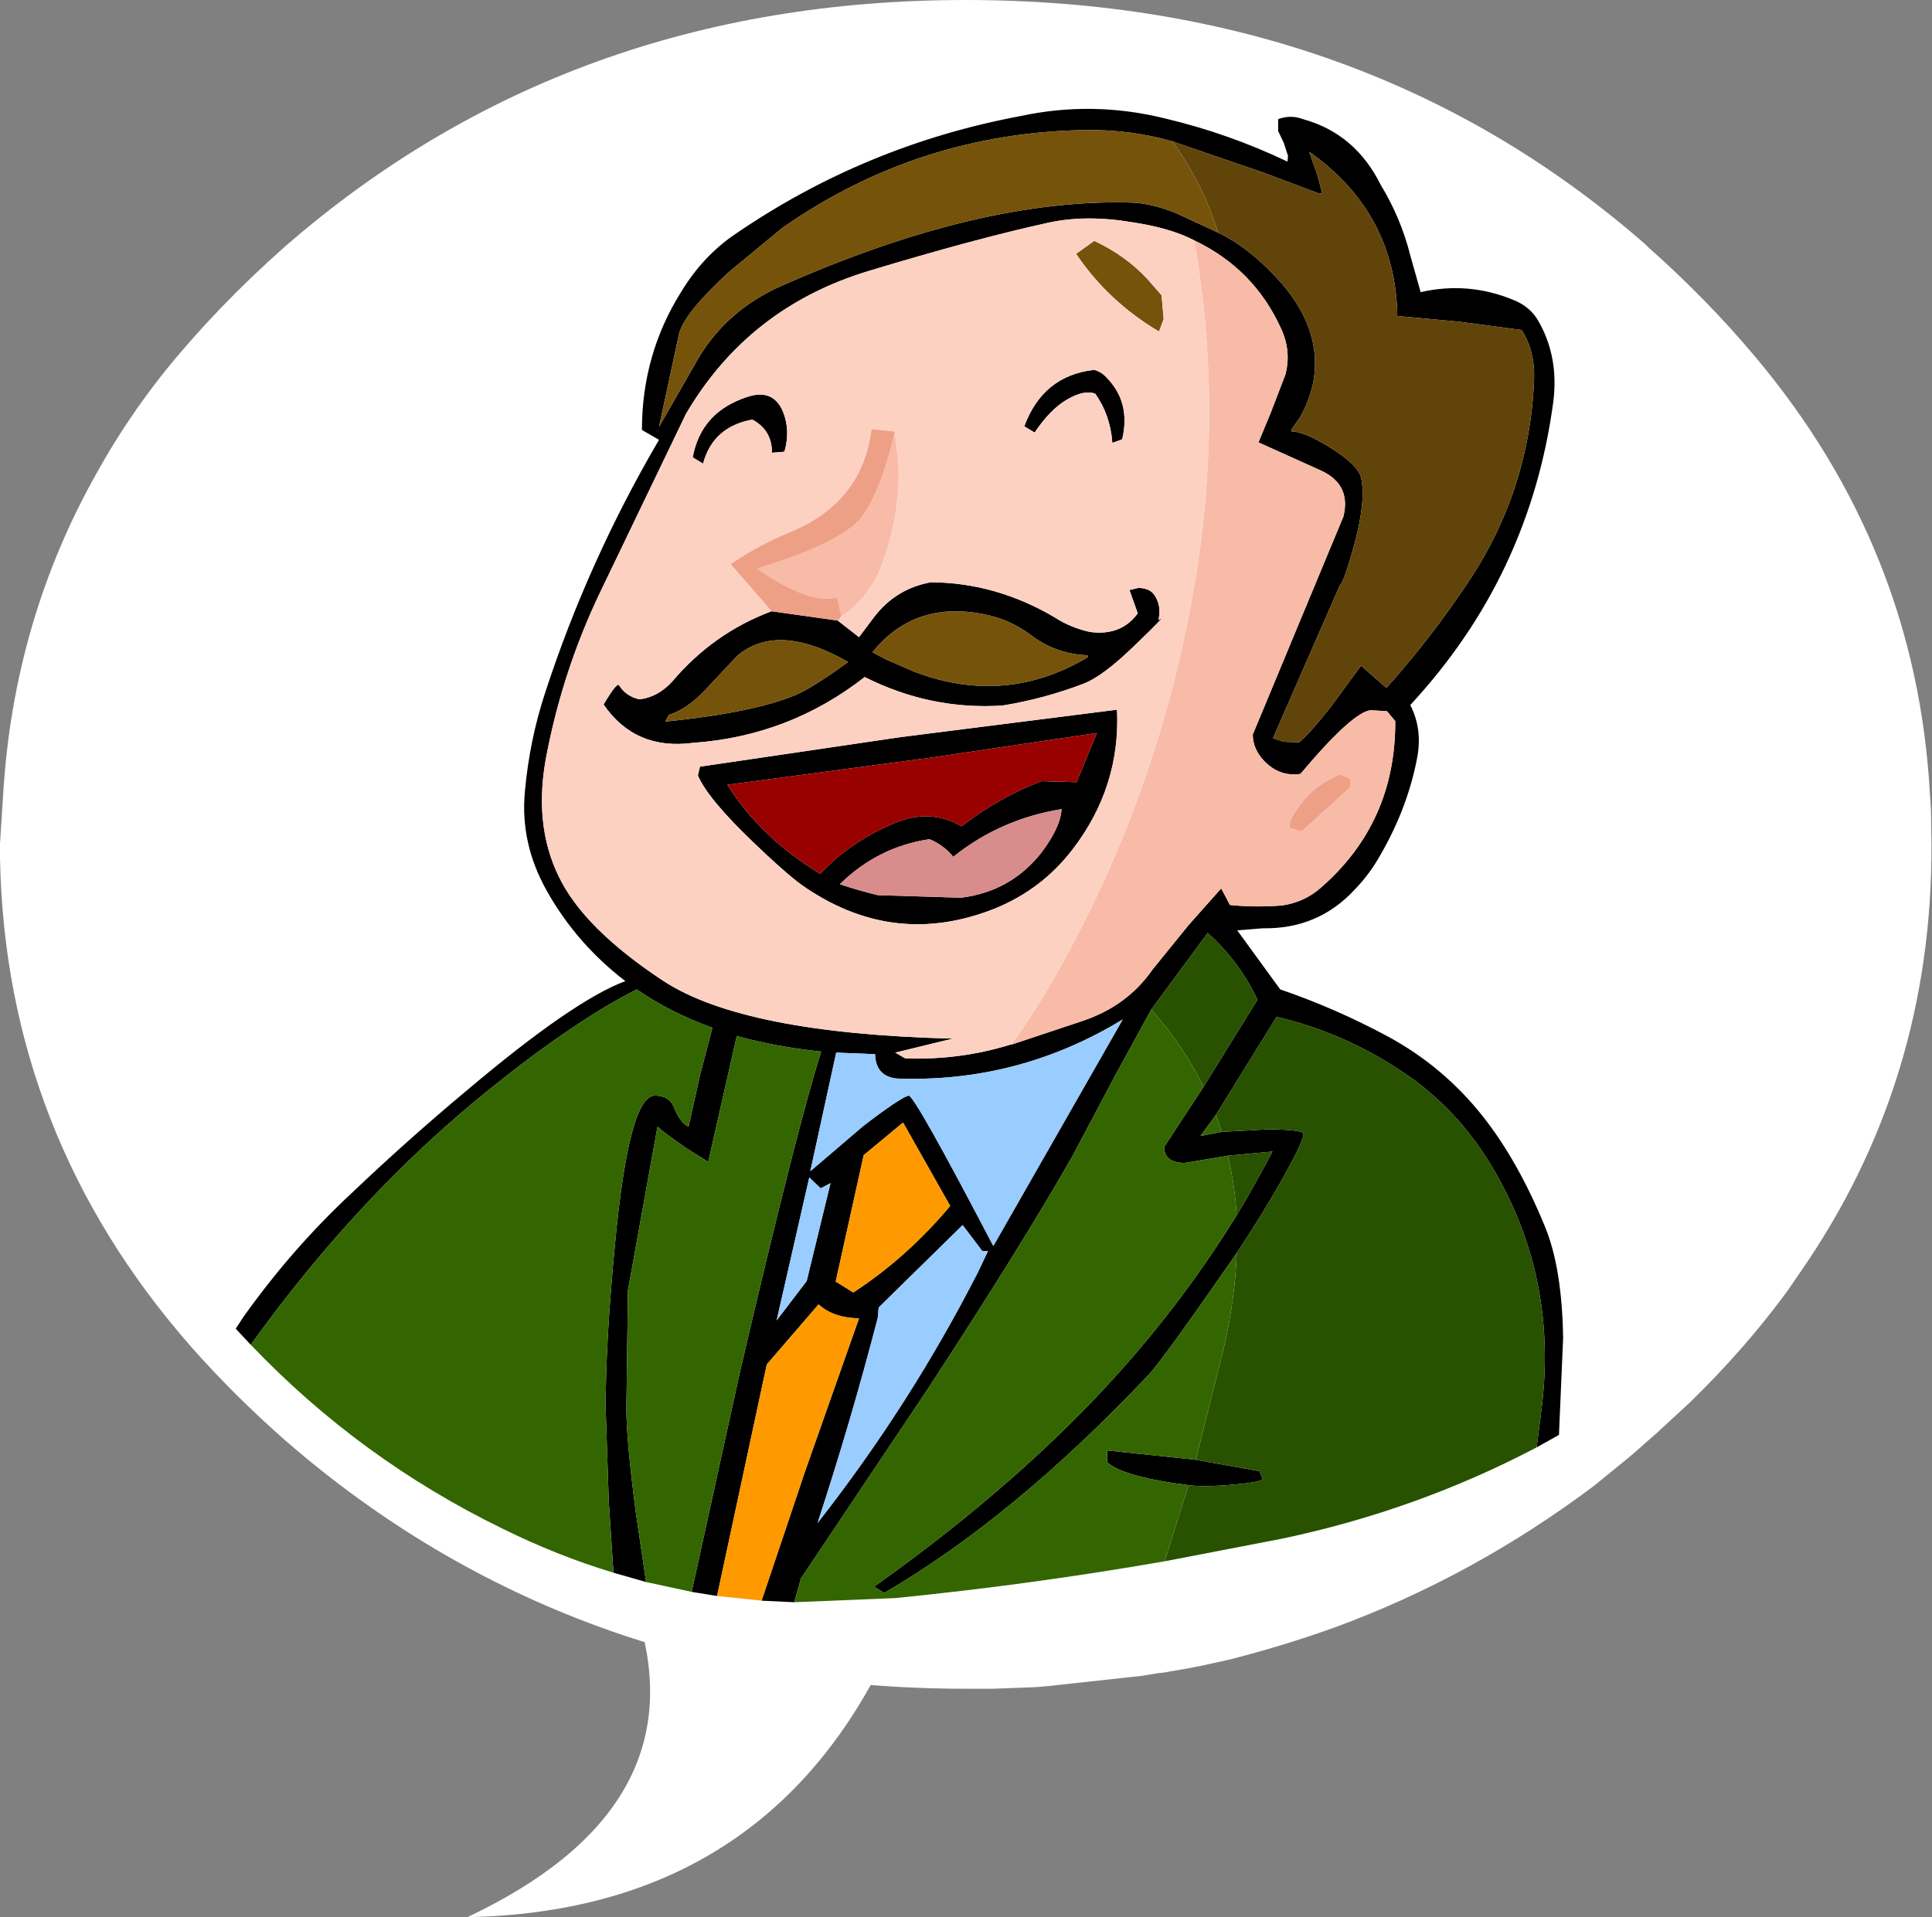
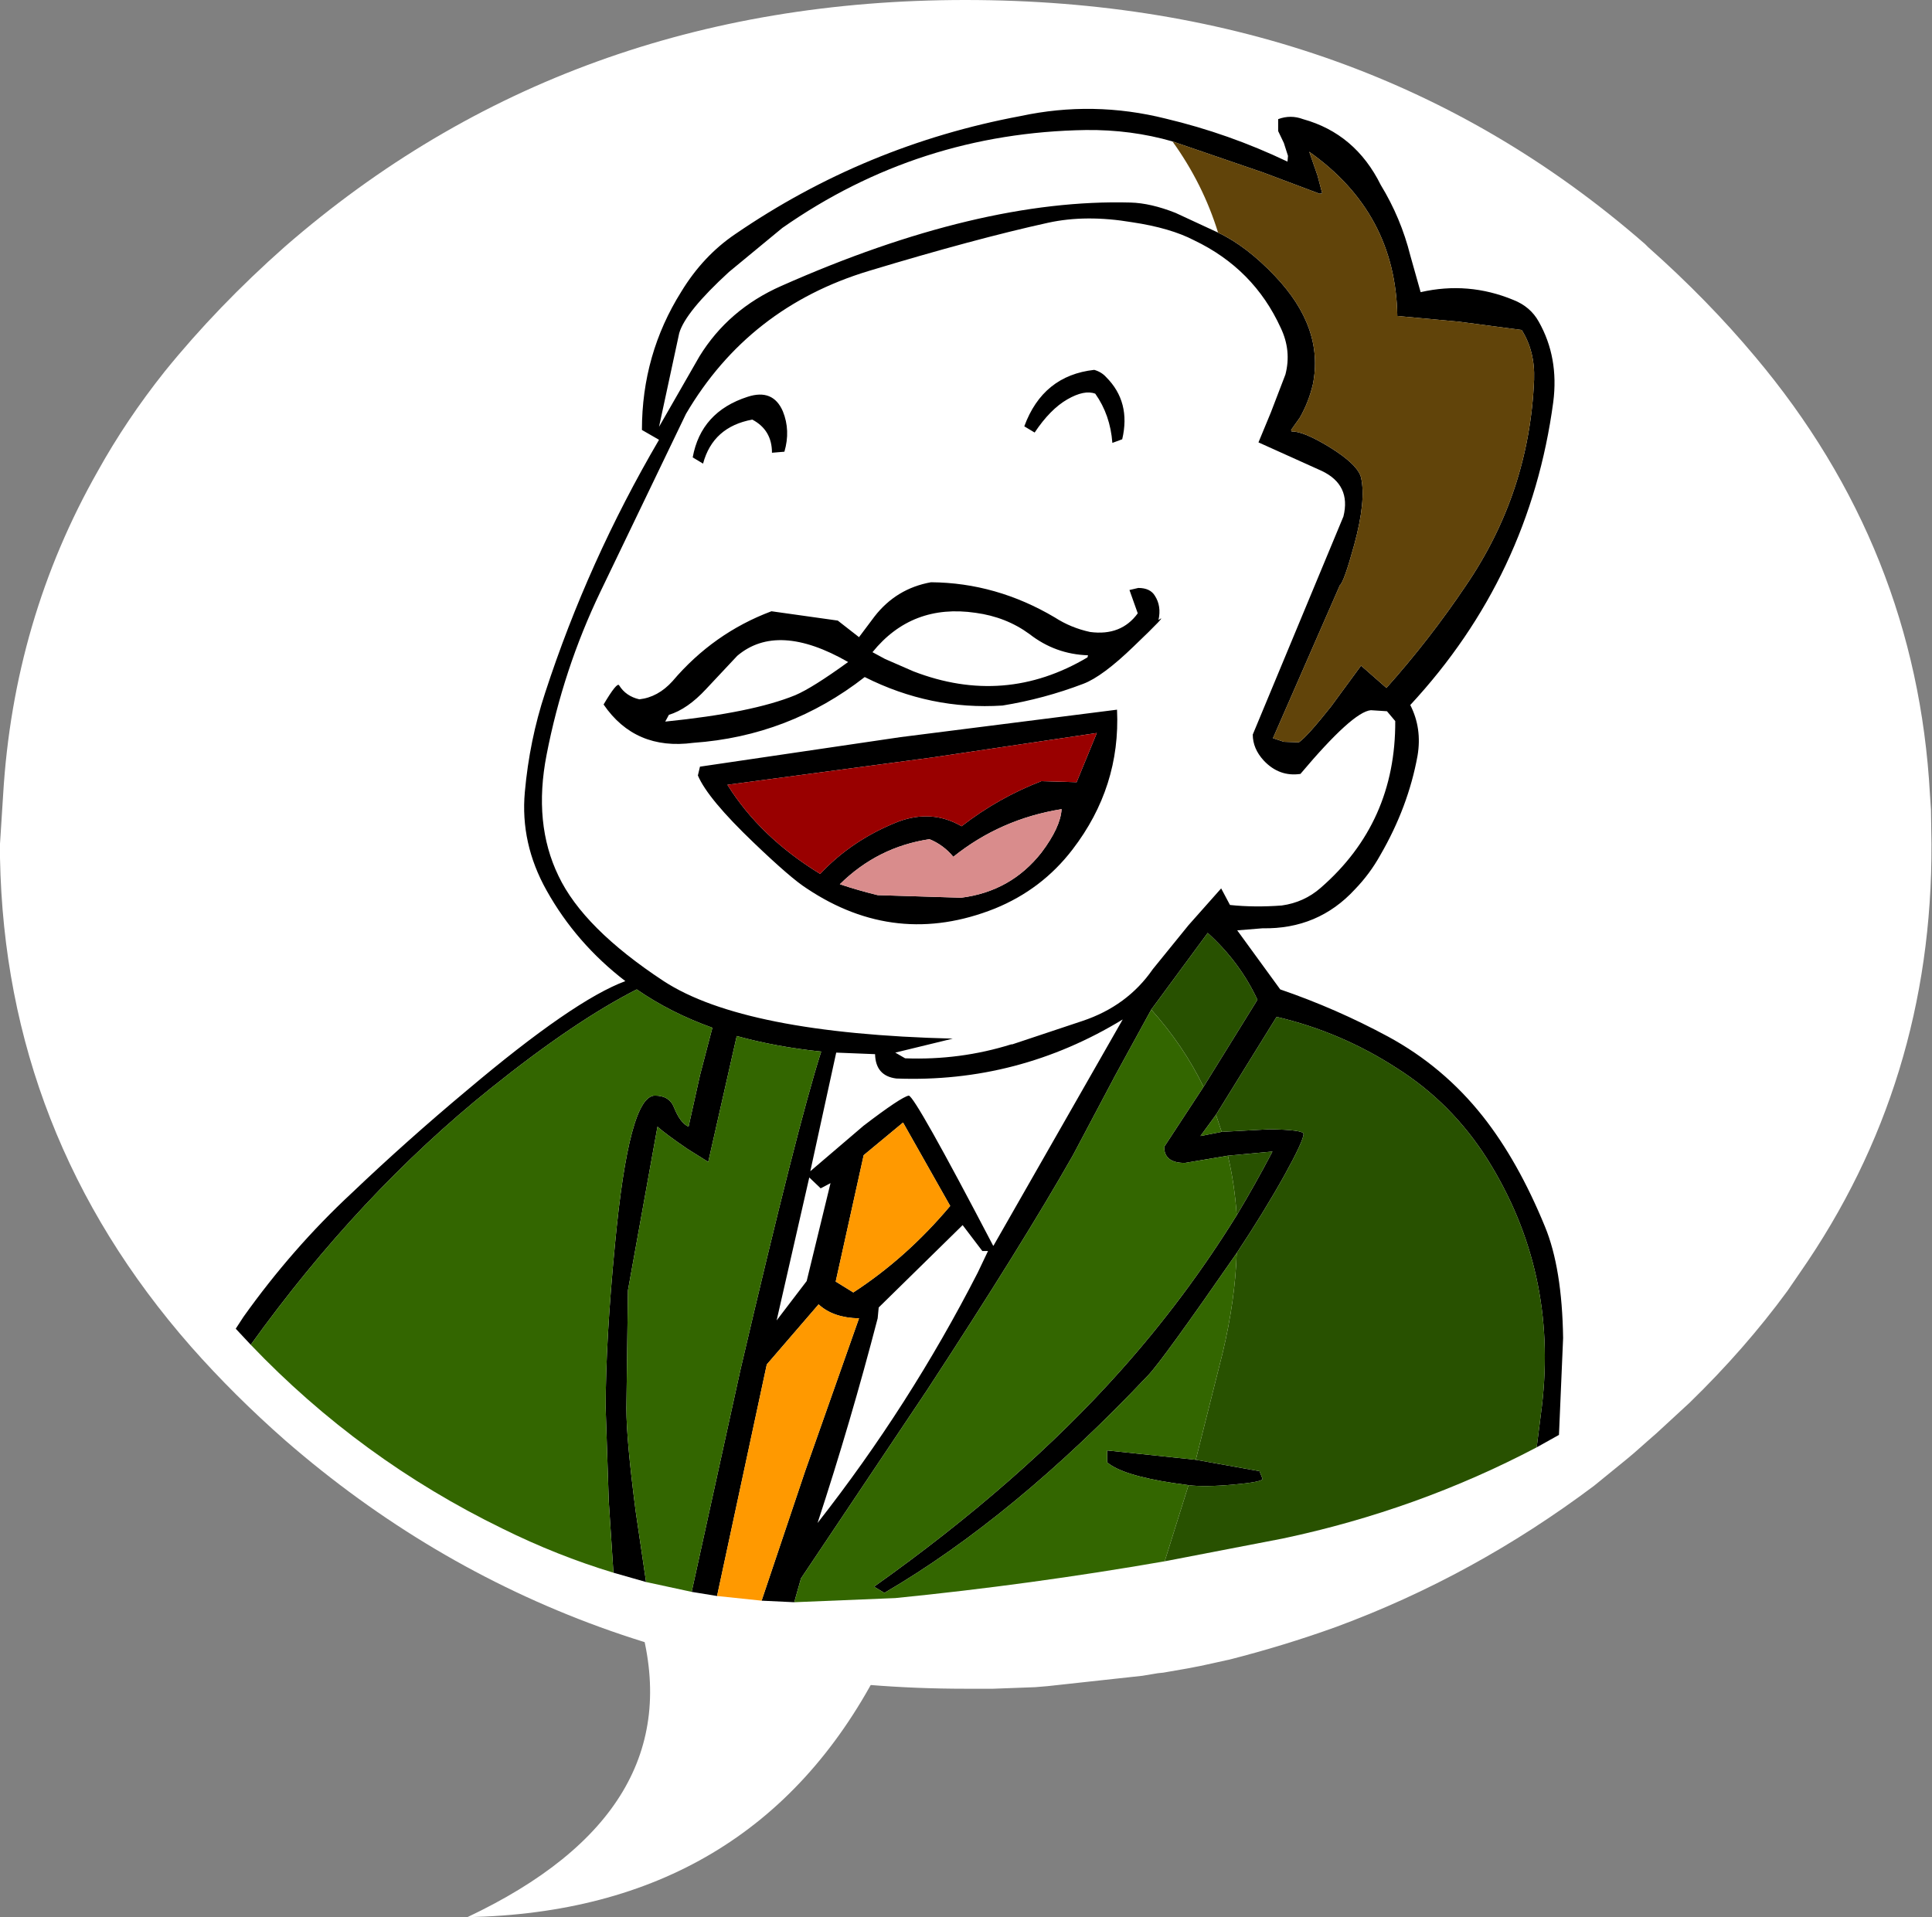
<svg xmlns="http://www.w3.org/2000/svg" height="185.05px" width="186.45px">
  <rect width="100%" height="100%" fill="#808080" stroke="none" />
  <g transform="matrix(1.0, 0.0, 0.0, 1.0, 128.2, 223.6)">
    <path d="M30.85 -199.75 Q36.6 -194.65 41.2 -189.15 56.75 -170.65 58.05 -146.95 L58.15 -145.45 58.2 -142.15 Q58.3 -119.15 45.5 -100.75 L44.3 -99.0 Q40.2 -93.4 34.85 -88.2 L31.65 -85.25 30.85 -84.55 29.55 -83.4 28.9 -82.85 25.65 -80.2 Q14.0 -71.45 0.7 -66.55 -4.3 -64.75 -9.6 -63.4 L-9.85 -63.35 -11.2 -63.05 -12.35 -62.8 -13.65 -62.55 -15.95 -62.15 -16.45 -62.1 -16.75 -62.05 -17.95 -61.85 -27.1 -60.85 -28.3 -60.75 -32.35 -60.6 -33.45 -60.6 -35.05 -60.6 Q-53.95 -60.6 -70.3 -66.55 -86.9 -72.6 -100.65 -84.55 -105.6 -88.9 -109.75 -93.6 -127.7 -114.05 -128.2 -140.8 L-128.2 -142.15 -127.9 -146.85 Q-126.9 -163.8 -118.75 -178.15 -116.0 -183.1 -112.3 -187.75 -107.2 -194.05 -100.7 -199.8 -73.35 -223.6 -35.05 -223.6 3.55 -223.6 30.55 -200.05 L30.85 -199.75" fill="#ffffff" fill-rule="evenodd" stroke="none" />
    <path d="M-83.1 -38.55 Q-55.6 -39.1 -43.5 -62.2 L-66.35 -66.6 Q-61.5 -48.75 -83.1 -38.55" fill="#ffffff" fill-rule="evenodd" stroke="none" />
    <path d="M-104.0 -93.8 L-105.45 -95.35 -104.7 -96.5 Q-100.0 -103.1 -94.25 -108.45 -88.95 -113.5 -83.15 -118.35 -72.85 -127.05 -67.85 -128.9 -72.6 -132.55 -75.45 -137.65 -78.0 -142.2 -77.55 -147.15 -77.1 -152.15 -75.6 -156.7 -71.45 -169.45 -64.6 -181.15 L-66.25 -182.1 Q-66.25 -189.4 -62.45 -195.45 -60.35 -198.9 -57.25 -201.0 -44.7 -209.6 -29.7 -212.4 -22.7 -213.9 -15.7 -212.15 -9.6 -210.7 -3.95 -208.0 L-3.9 -208.55 -4.3 -209.8 -4.85 -210.95 -4.85 -212.1 Q-3.65 -212.55 -2.45 -212.1 2.6 -210.7 5.05 -205.75 7.0 -202.55 7.9 -198.95 L8.9 -195.4 Q13.5 -196.45 17.85 -194.65 19.5 -194.0 20.3 -192.55 22.25 -189.1 21.7 -184.8 19.45 -168.0 7.9 -155.55 9.05 -153.3 8.6 -150.65 7.7 -145.7 5.0 -141.05 4.0 -139.25 2.55 -137.75 -1.0 -133.9 -6.35 -134.0 L-8.8 -133.8 -4.65 -128.1 Q0.75 -126.25 5.75 -123.55 11.1 -120.65 14.9 -115.85 18.3 -111.55 20.9 -105.2 22.55 -101.2 22.65 -94.45 L22.25 -85.1 20.1 -83.9 20.6 -87.85 Q22.15 -100.85 15.35 -111.7 11.9 -117.15 6.6 -120.5 1.2 -124.0 -5.0 -125.45 L-10.85 -116.0 -12.35 -113.95 -10.3 -114.35 -5.7 -114.6 Q-2.4 -114.55 -2.4 -114.15 -2.4 -113.5 -4.25 -110.15 -6.2 -106.65 -8.85 -102.65 -16.05 -92.25 -17.4 -90.85 -30.35 -77.15 -42.85 -69.85 L-43.85 -70.45 Q-29.7 -80.5 -20.1 -91.25 -13.8 -98.3 -8.85 -106.3 -7.05 -109.3 -5.4 -112.45 L-9.7 -112.05 -13.85 -111.35 Q-15.85 -111.35 -15.85 -112.9 L-12.05 -118.7 -6.85 -127.1 Q-8.55 -130.75 -11.65 -133.55 L-17.1 -126.15 -20.6 -119.75 -24.65 -112.1 Q-29.5 -103.55 -38.75 -89.4 L-50.9 -71.25 -51.55 -68.95 -54.7 -69.1 -50.5 -81.6 -45.3 -96.35 Q-47.8 -96.4 -49.2 -97.7 L-54.2 -91.9 -59.0 -69.55 -61.45 -69.95 -56.75 -91.35 Q-51.25 -114.9 -48.95 -122.1 -53.3 -122.55 -57.1 -123.6 L-59.85 -111.45 -61.85 -112.7 Q-63.9 -114.1 -64.75 -114.85 L-67.6 -99.05 -67.75 -87.65 Q-67.75 -84.6 -66.85 -77.7 L-65.85 -70.9 -69.0 -71.8 -69.45 -78.7 -69.75 -87.7 Q-69.75 -94.2 -68.85 -103.5 -67.5 -117.85 -65.0 -117.85 -63.6 -117.85 -63.15 -116.7 -62.55 -115.2 -61.75 -114.85 L-60.65 -119.8 -59.45 -124.4 Q-63.5 -125.85 -66.75 -128.1 -72.75 -125.05 -80.85 -118.55 -93.55 -108.35 -104.0 -93.8 M-10.65 -201.15 Q-7.9 -199.85 -5.15 -196.95 -0.4 -191.95 -1.5 -186.5 -1.9 -184.8 -2.75 -183.3 L-3.6 -182.1 -3.55 -181.95 Q-2.45 -182.0 0.1 -180.45 2.85 -178.75 3.15 -177.5 3.65 -175.3 2.5 -171.05 1.5 -167.4 1.1 -167.1 L-5.35 -152.35 -4.3 -152.0 -2.85 -151.95 Q-2.05 -152.5 0.25 -155.4 L3.15 -159.35 5.6 -157.2 Q9.75 -161.85 13.25 -167.05 19.4 -176.05 19.85 -186.95 19.95 -189.7 18.65 -191.75 L12.6 -192.55 6.65 -193.1 Q6.5 -203.05 -1.85 -208.95 L-1.05 -206.65 -0.6 -204.95 -0.85 -204.9 -6.3 -206.95 -15.05 -209.95 Q-19.05 -211.1 -23.4 -211.05 -39.55 -210.8 -52.7 -201.6 L-57.85 -197.35 Q-62.05 -193.5 -62.65 -191.45 L-64.6 -182.4 -60.7 -189.2 Q-57.9 -193.75 -52.8 -196.0 -33.75 -204.45 -19.1 -204.05 -17.15 -204.0 -14.75 -203.05 L-10.65 -201.15 M-30.6 -122.8 L-30.5 -122.8 -23.75 -125.05 Q-19.4 -126.5 -16.95 -130.05 L-13.5 -134.3 -10.35 -137.85 -9.5 -136.25 Q-7.15 -136.0 -4.5 -136.2 -2.35 -136.5 -0.75 -137.9 6.5 -144.2 6.45 -154.0 L5.65 -154.95 4.1 -155.05 Q2.35 -154.9 -2.7 -148.9 -4.75 -148.6 -6.25 -150.2 -7.3 -151.35 -7.3 -152.7 L1.45 -173.75 Q2.2 -176.8 -0.65 -178.15 L-6.75 -180.9 -5.55 -183.8 -4.15 -187.45 Q-3.55 -189.75 -4.6 -191.95 -7.2 -197.65 -12.95 -200.4 -15.25 -201.6 -18.95 -202.15 -23.4 -202.9 -27.05 -202.1 -34.1 -200.55 -44.35 -197.45 -55.95 -193.95 -62.0 -183.65 L-70.25 -166.5 Q-73.85 -159.0 -75.45 -150.75 -76.75 -144.1 -74.3 -139.05 -71.9 -134.0 -64.15 -128.9 -56.4 -123.85 -36.25 -123.35 L-41.8 -122.0 -40.85 -121.45 Q-35.55 -121.25 -30.6 -122.8 M-22.6 -187.9 Q-21.9 -187.7 -21.45 -187.2 -19.05 -184.8 -19.9 -181.2 L-20.85 -180.85 Q-21.05 -183.55 -22.5 -185.6 -23.55 -186.0 -25.2 -185.05 -26.85 -184.1 -28.35 -181.85 L-29.35 -182.45 Q-27.55 -187.35 -22.6 -187.9 M-38.15 -150.5 L-58.0 -147.85 Q-54.85 -142.8 -49.05 -139.25 -45.95 -142.55 -41.5 -144.3 -38.25 -145.5 -35.4 -143.85 -31.85 -146.6 -27.7 -148.2 L-24.3 -148.1 -22.35 -152.85 -38.15 -150.5 M-23.25 -160.15 L-23.2 -160.35 Q-26.35 -160.45 -28.85 -162.4 -31.1 -164.05 -34.05 -164.45 -40.2 -165.35 -44.0 -160.65 L-42.8 -160.0 -40.05 -158.8 Q-31.25 -155.4 -23.25 -160.15 M-47.35 -163.7 L-45.3 -162.1 -43.8 -164.1 Q-41.7 -166.8 -38.35 -167.4 -32.05 -167.35 -26.4 -164.0 -24.85 -163.0 -23.0 -162.6 -20.0 -162.2 -18.4 -164.4 L-19.2 -166.65 -18.35 -166.85 Q-17.2 -166.85 -16.75 -166.1 -16.1 -165.1 -16.4 -163.75 -15.3 -164.55 -18.8 -161.2 -21.8 -158.3 -23.65 -157.6 -27.45 -156.15 -31.45 -155.5 -38.4 -155.05 -44.75 -158.25 -52.05 -152.55 -61.3 -151.9 -66.9 -151.15 -69.95 -155.6 -68.65 -157.8 -68.45 -157.45 -67.8 -156.4 -66.5 -156.1 -64.7 -156.3 -63.3 -157.85 -59.35 -162.5 -53.75 -164.6 L-47.35 -163.7 M-56.05 -185.3 Q-53.6 -186.1 -52.65 -183.9 -51.9 -182.05 -52.5 -180.0 L-53.7 -179.9 Q-53.7 -182.1 -55.6 -183.1 -59.4 -182.4 -60.35 -178.85 L-61.35 -179.45 Q-60.55 -183.85 -56.05 -185.3 M-63.65 -154.6 L-64.0 -153.95 Q-55.6 -154.8 -51.45 -156.5 -49.8 -157.2 -46.35 -159.7 -53.15 -163.6 -57.05 -160.3 L-60.05 -157.1 Q-61.85 -155.15 -63.65 -154.6 M-55.45 -142.25 Q-59.9 -146.5 -60.85 -148.75 L-60.65 -149.6 -41.3 -152.45 -20.4 -155.1 Q-20.05 -147.65 -24.7 -141.6 -27.65 -137.75 -32.2 -135.9 -41.75 -132.1 -50.35 -137.85 -51.85 -138.8 -55.45 -142.25 M-47.15 -138.25 Q-45.35 -137.65 -43.5 -137.2 L-35.45 -136.95 Q-30.65 -137.55 -27.7 -141.3 -25.85 -143.75 -25.75 -145.5 -31.65 -144.55 -36.2 -140.9 -37.15 -142.05 -38.5 -142.6 -43.5 -141.85 -47.15 -138.25 M-32.3 -103.4 L-19.85 -125.2 Q-29.95 -119.05 -41.7 -119.5 -43.7 -119.75 -43.75 -121.85 L-47.5 -122.0 -50.0 -110.55 -44.85 -114.95 Q-41.25 -117.7 -40.5 -117.85 -39.9 -117.8 -32.4 -103.45 L-32.35 -103.35 -32.3 -103.4 M-48.05 -109.4 L-49.0 -108.9 -50.1 -109.95 -53.25 -96.15 -50.35 -99.95 -48.05 -109.4 M-41.05 -115.25 L-44.85 -112.1 -47.55 -99.9 -45.85 -98.85 Q-40.7 -102.2 -36.5 -107.2 L-41.05 -115.25 M-33.85 -100.75 L-32.85 -102.85 -33.4 -102.85 -35.3 -105.35 -43.4 -97.4 -43.5 -96.35 Q-46.1 -86.35 -49.3 -76.6 -40.4 -87.95 -33.85 -100.75 M-13.5 -80.25 L-14.95 -80.45 Q-19.9 -81.2 -21.35 -82.45 L-21.35 -83.6 -12.8 -82.7 -6.65 -81.6 -6.35 -80.85 Q-6.4 -80.55 -9.2 -80.3 -12.0 -80.05 -13.5 -80.25" fill="#000000" fill-rule="evenodd" stroke="none" />
    <path d="M-15.05 -209.95 L-6.3 -206.95 -0.85 -204.9 -0.6 -204.95 -1.05 -206.65 -1.85 -208.95 Q6.5 -203.05 6.65 -193.1 L12.6 -192.55 18.65 -191.75 Q19.95 -189.7 19.85 -186.95 19.4 -176.05 13.25 -167.05 9.75 -161.85 5.6 -157.2 L3.15 -159.35 0.25 -155.4 Q-2.05 -152.5 -2.85 -151.95 L-4.3 -152.0 -5.35 -152.35 1.1 -167.1 Q1.5 -167.4 2.5 -171.05 3.65 -175.3 3.15 -177.5 2.85 -178.75 0.1 -180.45 -2.45 -182.0 -3.55 -181.95 L-3.6 -182.1 -2.75 -183.3 Q-1.9 -184.8 -1.5 -186.5 -0.4 -191.95 -5.15 -196.95 -7.9 -199.85 -10.65 -201.15 -12.1 -205.85 -15.05 -209.95" fill="#61440a" fill-rule="evenodd" stroke="none" />
-     <path d="M-12.95 -200.4 Q-7.2 -197.65 -4.6 -191.95 -3.55 -189.75 -4.15 -187.45 L-5.55 -183.8 -6.75 -180.9 -0.65 -178.15 Q2.2 -176.8 1.45 -173.75 L-7.3 -152.7 Q-7.3 -151.35 -6.25 -150.2 -4.75 -148.6 -2.7 -148.9 2.35 -154.9 4.1 -155.05 L5.65 -154.95 6.45 -154.0 Q6.5 -144.2 -0.75 -137.9 -2.35 -136.5 -4.5 -136.2 -7.15 -136.0 -9.5 -136.25 L-10.35 -137.85 -13.5 -134.3 -16.95 -130.05 Q-19.4 -126.5 -23.75 -125.05 L-30.5 -122.8 -30.6 -122.8 Q-28.95 -125.05 -27.5 -127.45 -17.45 -144.3 -13.55 -163.8 -9.8 -182.35 -12.95 -200.4 M2.1 -148.45 L1.15 -148.85 Q-2.15 -147.55 -3.7 -144.3 L-3.75 -143.7 -2.6 -143.35 2.1 -147.6 2.1 -148.45 M-41.85 -181.95 L-41.5 -179.1 Q-41.25 -174.2 -43.0 -169.35 -44.2 -165.95 -47.0 -164.1 L-47.4 -165.95 Q-50.05 -165.2 -55.1 -168.7 L-51.3 -170.0 Q-47.25 -171.6 -45.7 -173.0 -44.15 -174.35 -42.85 -178.3 -42.2 -180.25 -41.85 -181.95" fill="#f8bba7" fill-rule="evenodd" stroke="none" />
    <path d="M-17.1 -126.15 L-11.65 -133.55 Q-8.55 -130.75 -6.85 -127.1 L-12.05 -118.7 Q-14.0 -122.7 -17.1 -126.15 M-9.7 -112.05 L-5.4 -112.45 Q-7.05 -109.3 -8.85 -106.3 -9.05 -109.3 -9.7 -112.05 M-8.85 -102.65 Q-6.2 -106.65 -4.25 -110.15 -2.4 -113.5 -2.4 -114.15 -2.4 -114.55 -5.7 -114.6 L-10.3 -114.35 -10.85 -116.0 -5.0 -125.45 Q1.2 -124.0 6.6 -120.5 11.9 -117.15 15.35 -111.7 22.15 -100.85 20.6 -87.85 L20.1 -83.9 Q8.6 -77.85 -4.4 -75.1 L-15.8 -72.9 -13.5 -80.25 Q-12.0 -80.05 -9.2 -80.3 -6.4 -80.55 -6.35 -80.85 L-6.65 -81.6 -12.8 -82.7 -10.2 -93.05 Q-9.0 -98.1 -8.85 -102.65" fill="#285100" fill-rule="evenodd" stroke="none" />
-     <path d="M2.1 -148.45 L2.1 -147.6 -2.6 -143.35 -3.75 -143.7 -3.7 -144.3 Q-2.15 -147.55 1.15 -148.85 L2.1 -148.45 M-47.35 -163.7 L-53.75 -164.6 -57.7 -169.15 Q-54.85 -171.1 -51.6 -172.4 -44.95 -175.3 -44.1 -182.2 L-41.85 -181.95 Q-42.2 -180.25 -42.85 -178.3 -44.15 -174.35 -45.7 -173.0 -47.25 -171.6 -51.3 -170.0 L-55.1 -168.7 Q-50.05 -165.2 -47.4 -165.95 L-47.0 -164.1 -47.35 -163.7" fill="#eea086" fill-rule="evenodd" stroke="none" />
-     <path d="M-10.65 -201.15 L-14.75 -203.05 Q-17.15 -204.0 -19.1 -204.05 -33.75 -204.45 -52.8 -196.0 -57.9 -193.75 -60.7 -189.2 L-64.6 -182.4 -62.65 -191.45 Q-62.05 -193.5 -57.85 -197.35 L-52.7 -201.6 Q-39.55 -210.8 -23.4 -211.05 -19.05 -211.1 -15.05 -209.95 -12.1 -205.85 -10.65 -201.15 M-16.1 -195.1 L-15.9 -192.8 -16.35 -191.6 Q-21.25 -194.5 -24.35 -199.1 L-22.6 -200.35 Q-19.6 -198.95 -17.5 -196.7 L-16.1 -195.1 M-23.25 -160.15 Q-31.25 -155.4 -40.05 -158.8 L-42.8 -160.0 -44.0 -160.65 Q-40.2 -165.35 -34.05 -164.45 -31.1 -164.05 -28.85 -162.4 -26.35 -160.45 -23.2 -160.35 L-23.25 -160.15 M-63.65 -154.6 Q-61.85 -155.15 -60.05 -157.1 L-57.05 -160.3 Q-53.15 -163.6 -46.35 -159.7 -49.8 -157.2 -51.45 -156.5 -55.6 -154.8 -64.0 -153.95 L-63.65 -154.6" fill="#75530b" fill-rule="evenodd" stroke="none" />
-     <path d="M-30.6 -122.8 Q-35.55 -121.25 -40.85 -121.45 L-41.8 -122.0 -36.25 -123.35 Q-56.4 -123.85 -64.15 -128.9 -71.9 -134.0 -74.3 -139.05 -76.75 -144.1 -75.45 -150.75 -73.85 -159.0 -70.25 -166.5 L-62.0 -183.65 Q-55.95 -193.95 -44.35 -197.45 -34.1 -200.55 -27.05 -202.1 -23.4 -202.9 -18.95 -202.15 -15.25 -201.6 -12.95 -200.4 -9.8 -182.35 -13.55 -163.8 -17.45 -144.3 -27.5 -127.45 -28.95 -125.05 -30.6 -122.8 M-16.1 -195.1 L-17.5 -196.7 Q-19.6 -198.95 -22.6 -200.35 L-24.35 -199.1 Q-21.25 -194.5 -16.35 -191.6 L-15.9 -192.8 -16.1 -195.1 M-22.6 -187.9 Q-27.55 -187.35 -29.35 -182.45 L-28.35 -181.85 Q-26.85 -184.1 -25.2 -185.05 -23.55 -186.0 -22.5 -185.6 -21.05 -183.55 -20.85 -180.85 L-19.9 -181.2 Q-19.05 -184.8 -21.45 -187.2 -21.9 -187.7 -22.6 -187.9 M-53.75 -164.6 Q-59.35 -162.5 -63.3 -157.85 -64.7 -156.3 -66.5 -156.1 -67.8 -156.4 -68.45 -157.45 -68.65 -157.8 -69.95 -155.6 -66.9 -151.15 -61.3 -151.9 -52.05 -152.55 -44.75 -158.25 -38.4 -155.05 -31.45 -155.5 -27.45 -156.15 -23.65 -157.6 -21.8 -158.3 -18.8 -161.2 -15.3 -164.55 -16.4 -163.75 -16.1 -165.1 -16.75 -166.1 -17.2 -166.85 -18.35 -166.85 L-19.2 -166.65 -18.4 -164.4 Q-20.0 -162.2 -23.0 -162.6 -24.85 -163.0 -26.4 -164.0 -32.05 -167.35 -38.35 -167.4 -41.7 -166.8 -43.8 -164.1 L-45.3 -162.1 -47.35 -163.7 -47.0 -164.1 Q-44.2 -165.95 -43.0 -169.35 -41.25 -174.2 -41.5 -179.1 L-41.85 -181.95 -44.1 -182.2 Q-44.95 -175.3 -51.6 -172.4 -54.85 -171.1 -57.7 -169.15 L-53.75 -164.6 M-56.05 -185.3 Q-60.55 -183.85 -61.35 -179.45 L-60.35 -178.85 Q-59.4 -182.4 -55.6 -183.1 -53.7 -182.1 -53.7 -179.9 L-52.5 -180.0 Q-51.9 -182.05 -52.65 -183.9 -53.6 -186.1 -56.05 -185.3 M-55.45 -142.25 Q-51.85 -138.8 -50.35 -137.85 -41.75 -132.1 -32.2 -135.9 -27.65 -137.75 -24.7 -141.6 -20.05 -147.65 -20.4 -155.1 L-41.3 -152.45 -60.65 -149.6 -60.85 -148.75 Q-59.9 -146.5 -55.45 -142.25" fill="#fcd1c2" fill-rule="evenodd" stroke="none" />
    <path d="M-38.15 -150.5 L-22.35 -152.85 -24.3 -148.1 -27.7 -148.2 Q-31.85 -146.6 -35.4 -143.85 -38.25 -145.5 -41.5 -144.3 -45.95 -142.55 -49.05 -139.25 -54.85 -142.8 -58.0 -147.85 L-38.15 -150.5" fill="#990000" fill-rule="evenodd" stroke="none" />
    <path d="M-47.15 -138.25 Q-43.5 -141.85 -38.5 -142.6 -37.15 -142.05 -36.2 -140.9 -31.65 -144.55 -25.75 -145.5 -25.85 -143.75 -27.7 -141.3 -30.65 -137.55 -35.45 -136.95 L-43.5 -137.2 Q-45.35 -137.65 -47.15 -138.25" fill="#d98c8c" fill-rule="evenodd" stroke="none" />
    <path d="M-104.0 -93.8 Q-93.55 -108.35 -80.85 -118.55 -72.75 -125.05 -66.75 -128.1 -63.5 -125.85 -59.45 -124.4 L-60.65 -119.8 -61.75 -114.85 Q-62.55 -115.2 -63.15 -116.7 -63.6 -117.85 -65.0 -117.85 -67.5 -117.85 -68.85 -103.5 -69.75 -94.2 -69.75 -87.7 L-69.45 -78.7 -69.0 -71.8 Q-74.45 -73.45 -79.7 -76.05 -93.45 -82.75 -104.0 -93.8 M-65.85 -70.9 L-66.85 -77.7 Q-67.75 -84.6 -67.75 -87.65 L-67.6 -99.05 -64.75 -114.85 Q-63.9 -114.1 -61.85 -112.7 L-59.85 -111.45 -57.1 -123.6 Q-53.3 -122.55 -48.95 -122.1 -51.25 -114.9 -56.75 -91.35 L-61.45 -69.95 -65.85 -70.9 M-51.55 -68.95 L-50.9 -71.25 -38.75 -89.4 Q-29.5 -103.55 -24.65 -112.1 L-20.6 -119.75 -17.1 -126.15 Q-14.0 -122.7 -12.05 -118.7 L-15.85 -112.9 Q-15.85 -111.35 -13.85 -111.35 L-9.7 -112.05 Q-9.05 -109.3 -8.85 -106.3 -13.8 -98.3 -20.1 -91.25 -29.7 -80.5 -43.85 -70.45 L-42.85 -69.85 Q-30.35 -77.15 -17.4 -90.85 -16.05 -92.25 -8.85 -102.65 -9.0 -98.1 -10.2 -93.05 L-12.8 -82.7 -21.35 -83.6 -21.35 -82.45 Q-19.9 -81.2 -14.95 -80.45 L-13.5 -80.25 -15.8 -72.9 Q-28.75 -70.65 -41.8 -69.35 L-51.55 -68.95 M-10.3 -114.35 L-12.35 -113.95 -10.85 -116.0 -10.3 -114.35" fill="#336600" fill-rule="evenodd" stroke="none" />
-     <path d="M-32.4 -103.45 Q-39.9 -117.8 -40.5 -117.85 -41.25 -117.7 -44.85 -114.95 L-50.0 -110.55 -47.5 -122.0 -43.75 -121.85 Q-43.7 -119.75 -41.7 -119.5 -29.95 -119.05 -19.85 -125.2 L-32.3 -103.4 -32.4 -103.45 M-48.05 -109.4 L-50.35 -99.95 -53.25 -96.15 -50.1 -109.95 -49.0 -108.9 -48.05 -109.4 M-33.85 -100.75 Q-40.4 -87.95 -49.3 -76.6 -46.1 -86.35 -43.5 -96.35 L-43.4 -97.4 -35.3 -105.35 -33.4 -102.85 -32.85 -102.85 -33.85 -100.75" fill="#99ccff" fill-rule="evenodd" stroke="none" />
    <path d="M-59.0 -69.55 L-54.2 -91.9 -49.2 -97.7 Q-47.8 -96.4 -45.3 -96.35 L-50.5 -81.6 -54.7 -69.1 -59.0 -69.55 M-41.05 -115.25 L-36.5 -107.2 Q-40.7 -102.2 -45.85 -98.85 L-47.55 -99.9 -44.85 -112.1 -41.05 -115.25" fill="#ff9900" fill-rule="evenodd" stroke="none" />
  </g>
</svg>